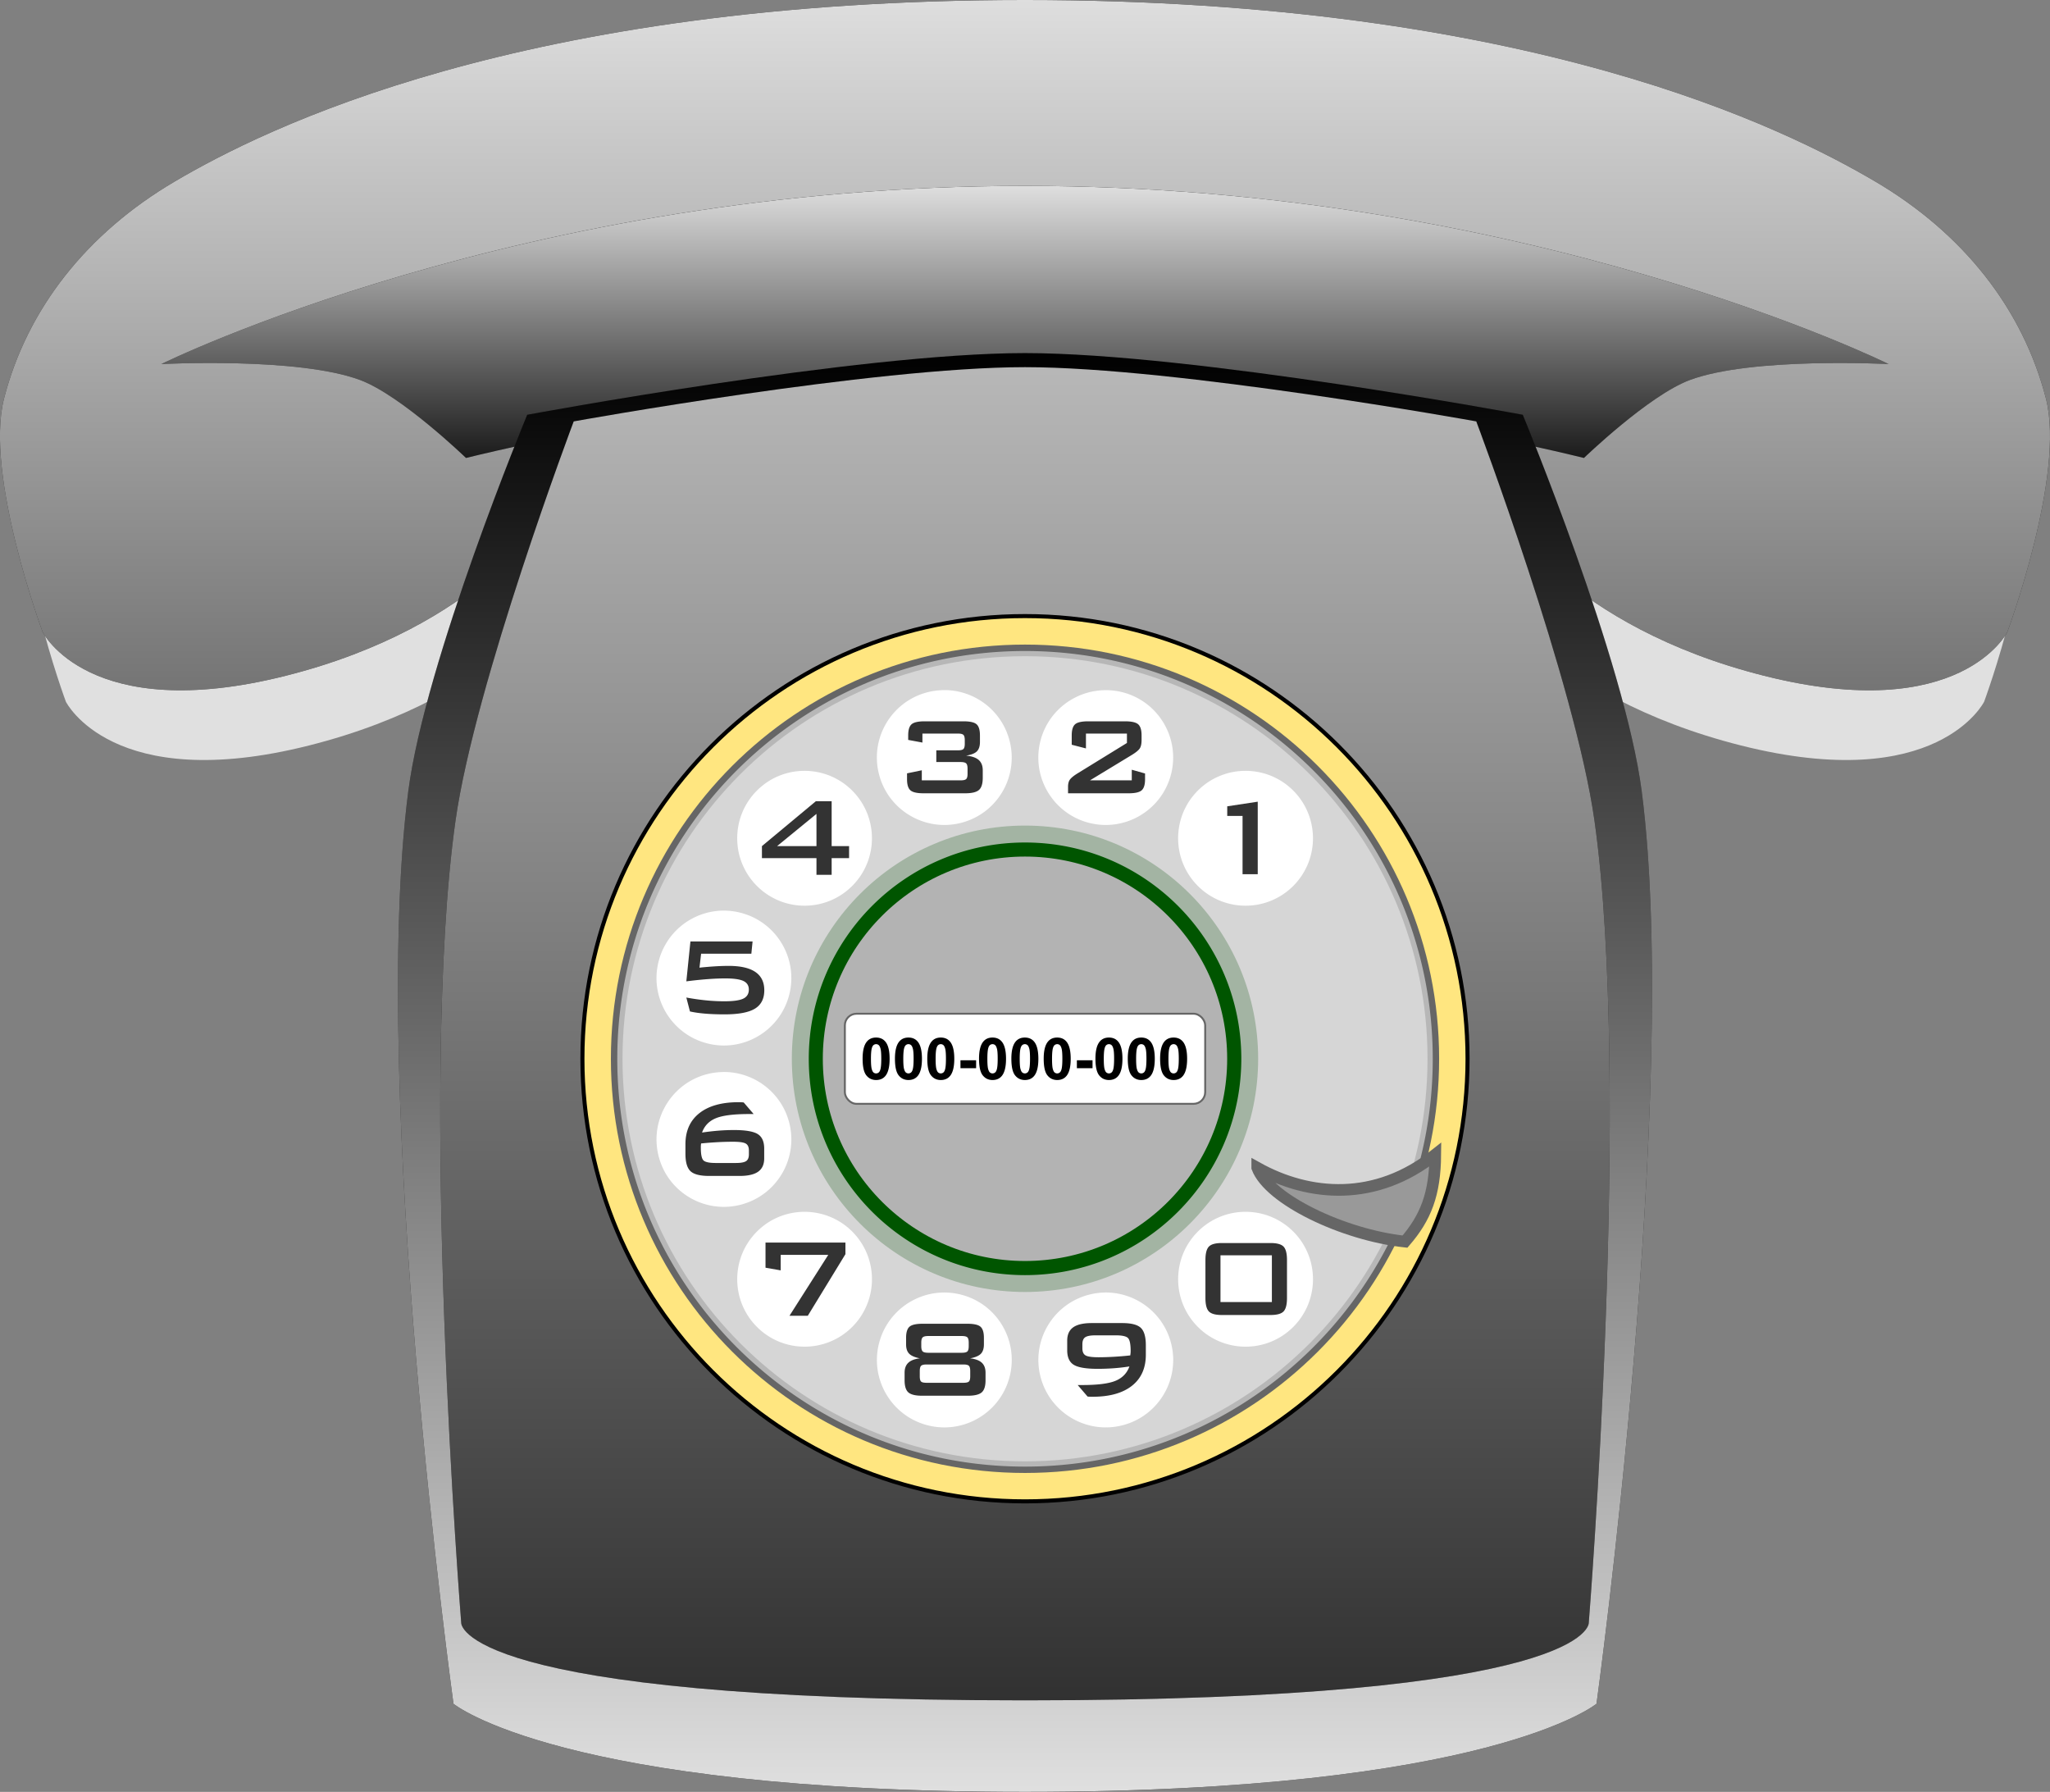
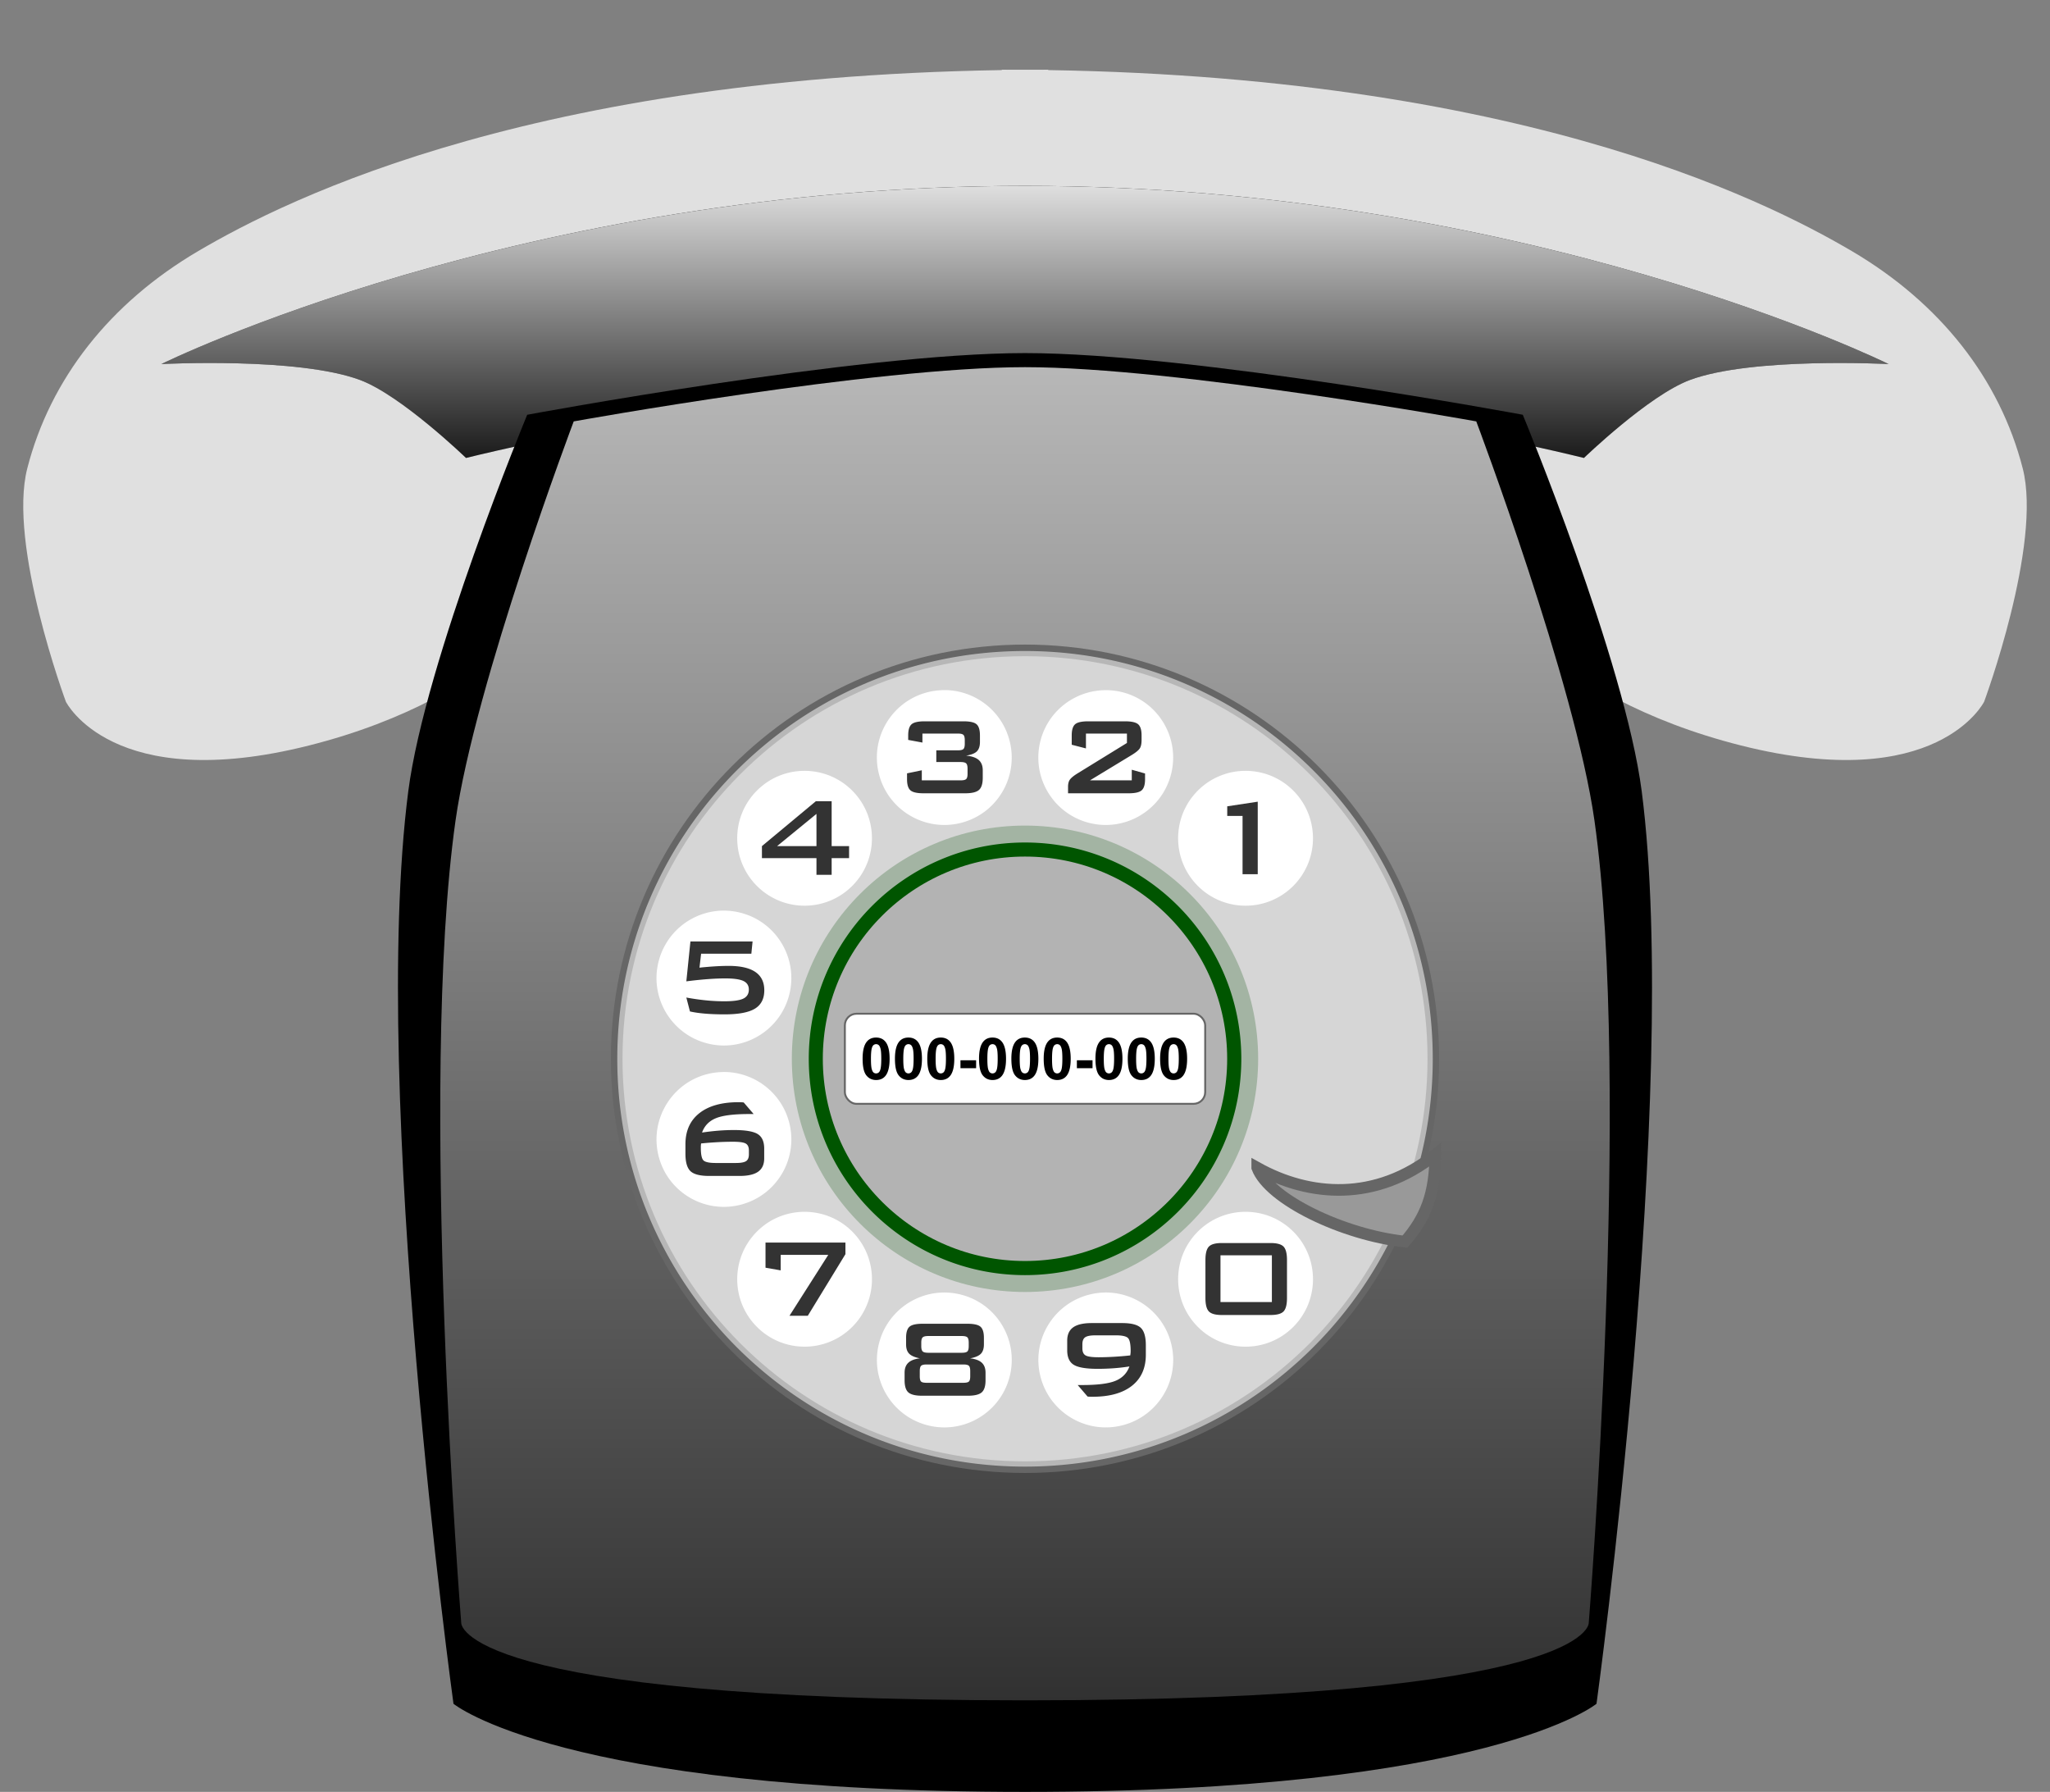
<svg xmlns="http://www.w3.org/2000/svg" xmlns:xlink="http://www.w3.org/1999/xlink" viewBox="0 0 529.33 462.6">
  <rect x="0" y="0" width="529.33" height="462.6" fill="#808080" stroke="none" />
  <defs>
    <linearGradient id="a">
      <stop offset="0" stop-color="#e0e0e0" />
      <stop offset="1" stop-color="#e0e0e0" stop-opacity="0" />
    </linearGradient>
    <linearGradient id="e" y2="606.86" gradientUnits="userSpaceOnUse" x2="400.47" y1="114.21" x1="400.47">
      <stop offset="0" stop-color="silver" />
      <stop offset="1" stop-color="silver" stop-opacity="0" />
    </linearGradient>
    <linearGradient id="c" y2="169.6" xlink:href="#a" gradientUnits="userSpaceOnUse" x2="371.37" y1="89.196" x1="371.37" />
    <linearGradient id="b" y2="417.34" gradientUnits="userSpaceOnUse" x2="344.89" y1="37.934" x1="344.89">
      <stop offset="0" stop-color="#e0e0e0" />
      <stop offset="1" stop-color="#e0e0e0" stop-opacity="0" />
    </linearGradient>
    <linearGradient id="d" y2="132.27" xlink:href="#a" gradientUnits="userSpaceOnUse" x2="395.75" y1="505.35" x1="395.75" />
  </defs>
  <g fill="#e0e0e0">
    <path d="M258.667 18c130.53 0 196.6 33.375 219.47 46.812 22.866 13.437 38.24 33.059 44.156 56.125 5.054 19.7-9.969 60.219-9.969 60.219s-11.958 24.109-62.75 11.312c-50.8-12.8-67.6-42.03-67.6-42.03l21.53-62.22s-79.984-18-144.84-18z" />
    <path d="M270.667 18c-130.53 0-196.6 33.375-219.47 46.812-22.866 13.437-38.239 33.059-44.156 56.125-5.054 19.7 9.97 60.219 9.97 60.219s11.957 24.109 62.75 11.312 67.593-42.031 67.593-42.031l-21.53-62.22s79.984-18 144.84-18z" />
  </g>
-   <path d="M409.48 70.22l-21.531 62.219s16.801 29.234 67.594 42.031c50.792 12.797 62.781-11.312 62.781-11.312s15.023-40.519 9.969-60.219c-5.918-23.066-21.291-42.688-44.156-56.125-22.87-13.44-88.94-46.815-219.48-46.815-130.53 0-196.6 33.375-219.47 46.812C22.32 60.248 6.947 79.87 1.03 102.936-4.023 122.636 11 163.155 11 163.155s11.958 24.109 62.75 11.312 67.594-42.031 67.594-42.031l-21.531-62.219s79.984-18 144.84-18c64.86 0 144.81 18 144.81 18z" />
-   <path d="M517.61 111.97l-21.531 62.219s16.801 29.234 67.594 42.031c50.792 12.797 62.781-11.312 62.781-11.312s15.023-40.519 9.969-60.219c-5.918-23.066-21.291-42.688-44.156-56.125-22.87-13.44-88.94-46.815-219.48-46.815-130.53 0-196.6 33.375-219.47 46.812-22.866 13.437-38.24 33.059-44.156 56.125-5.054 19.7 9.969 60.219 9.969 60.219s11.958 24.109 62.75 11.312 67.594-42.031 67.594-42.031l-21.531-62.219s79.984-18 144.84-18c64.86 0 144.81 18 144.81 18z" fill="url(#b)" transform="translate(-108.13 -41.75)" />
  <path d="M120.33 118.23s79.974-20 144.33-20c64.36 0 144.33 20 144.33 20s16.735-16.163 27.334-20.12c16.082-6.004 51.334-4.12 51.334-4.12s-92.968-46-223-46-223 46-223 46 35.252-1.884 51.334 4.12c10.599 3.957 27.334 20.12 27.334 20.12z" />
  <path d="M228.46 159.98s79.974-20 144.33-20c64.36 0 144.33 20 144.33 20s16.735-16.163 27.334-20.12c16.082-6.004 51.334-4.12 51.334-4.12s-92.968-46-223-46-223 46-223 46 35.252-1.884 51.334 4.12c10.599 3.957 27.334 20.12 27.334 20.12z" fill="url(#c)" transform="translate(-108.13 -41.75)" />
  <g>
    <path d="M136.13 107.08s-26.37 63.531-30.716 97.246c-10.05 77.962 11.68 235.53 11.68 235.53s27.527 22.747 147.57 22.747 147.57-22.747 147.57-22.747 21.729-157.57 11.68-235.53c-4.346-33.715-30.716-97.246-30.716-97.246s-85.359-15.923-128.53-15.923-128.53 15.923-128.53 15.923z" />
-     <path d="M244.26 148.83s-26.37 63.531-30.716 97.246c-10.05 77.962 11.68 235.53 11.68 235.53s27.527 22.747 147.57 22.747 147.57-22.747 147.57-22.747 21.729-157.57 11.68-235.53c-4.346-33.715-30.716-97.246-30.716-97.246s-85.359-15.923-128.53-15.923-128.53 15.923-128.53 15.923z" fill="url(#d)" transform="translate(-108.13 -41.75)" />
    <path d="M148.14 108.79s-25.509 67.601-30.523 103.09c-9.658 68.351 1.477 207.09 1.477 207.09s-1.175 20 145.57 20 145.57-20 145.57-20 11.135-138.73 1.477-207.09c-5.014-35.484-30.523-103.09-30.523-103.09s-77.403-14-116.52-14c-39.12 0-116.52 14-116.52 14z" />
-     <path d="M256.27 150.54s-25.509 67.601-30.523 103.09c-9.658 68.351 1.477 207.09 1.477 207.09s-1.175 20 145.57 20 145.57-20 145.57-20 11.135-138.73 1.477-207.09c-5.014-35.484-30.523-103.09-30.523-103.09s-77.403-14-116.52-14c-39.12 0-116.52 14-116.52 14z" fill="url(#e)" transform="translate(-108.13 -41.75)" />
+     <path d="M256.27 150.54s-25.509 67.601-30.523 103.09c-9.658 68.351 1.477 207.09 1.477 207.09s-1.175 20 145.57 20 145.57-20 145.57-20 11.135-138.73 1.477-207.09c-5.014-35.484-30.523-103.09-30.523-103.09s-77.403-14-116.52-14c-39.12 0-116.52 14-116.52 14" fill="url(#e)" transform="translate(-108.13 -41.75)" />
  </g>
  <g transform="translate(-113.21 -283.18)">
-     <path d="M492.145 556.507c0 63.111-51.161 114.275-114.274 114.275-63.11 0-114.274-51.162-114.274-114.275 0-63.11 51.161-114.274 114.274-114.274 63.11 0 114.274 51.162 114.274 114.274z" fill-rule="evenodd" stroke="#000" fill="#ffe680" stroke-width="1.044" />
    <path d="M433.716 556.52c0 30.84-25 55.842-55.841 55.842-30.84 0-55.842-25-55.842-55.841 0-30.84 25-55.842 55.842-55.842 30.84 0 55.841 25 55.841 55.842z" fill-rule="evenodd" stroke="#000" fill="olive" stroke-width=".51" />
    <path d="M483.307 556.519c0 58.225-47.2 105.429-105.428 105.429-58.226 0-105.43-47.202-105.43-105.43 0-58.225 47.202-105.428 105.43-105.428 58.225 0 105.428 47.201 105.428 105.429z" fill-rule="evenodd" stroke="#666" stroke-width="3" fill="#fff" />
    <path d="M434.078 556.522c0 31.041-25.163 56.206-56.205 56.206-31.04 0-56.205-25.164-56.205-56.206 0-31.04 25.164-56.205 56.205-56.205 31.04 0 56.205 25.164 56.205 56.205z" fill-rule="evenodd" stroke="#050" stroke-width="8" fill="#b3b3b3" />
    <rect rx="3" ry="3" height="23.26" width="93.041" y="544.89" x="331.36" fill-rule="evenodd" stroke="#666" stroke-width=".5" fill="#fff" />
    <path d="M339.43 551.04c1.04 0 1.853.371 2.439 1.113.698.88 1.047 2.337 1.047 4.373 0 2.031-.351 3.491-1.054 4.38-.581.732-1.392 1.098-2.432 1.098-1.045 0-1.887-.401-2.527-1.204-.64-.804-.96-2.235-.96-4.296 0-2.022.352-3.477 1.056-4.365.58-.733 1.391-1.099 2.431-1.099zm0 1.706c-.249 0-.471.08-.666.239-.196.158-.347.443-.455.853-.141.532-.212 1.428-.212 2.688 0 1.26.064 2.125.19 2.596.127.471.287.785.48.941.193.157.414.235.663.235s.471-.08.667-.238c.195-.159.346-.443.454-.854.141-.527.212-1.42.212-2.68s-.063-2.125-.19-2.597c-.127-.47-.287-.786-.48-.944a1.014 1.014 0 00-.663-.239zM347.78 551.04c1.04 0 1.853.371 2.439 1.113.698.88 1.047 2.337 1.047 4.373 0 2.031-.351 3.491-1.054 4.38-.581.732-1.392 1.098-2.432 1.098-1.045 0-1.887-.401-2.527-1.204-.64-.804-.96-2.235-.96-4.296 0-2.022.352-3.477 1.056-4.365.58-.733 1.391-1.099 2.431-1.099zm0 1.706c-.249 0-.471.08-.666.239-.196.158-.347.443-.455.853-.141.532-.212 1.428-.212 2.688 0 1.26.064 2.125.19 2.596.127.471.287.785.48.941.193.157.414.235.663.235s.471-.08.667-.238c.195-.159.346-.443.454-.854.141-.527.212-1.42.212-2.68s-.063-2.125-.19-2.597c-.127-.47-.287-.786-.48-.944a1.014 1.014 0 00-.663-.239zM356.13 551.04c1.04 0 1.853.371 2.439 1.113.698.88 1.047 2.337 1.047 4.373 0 2.031-.351 3.491-1.054 4.38-.581.732-1.392 1.098-2.432 1.098-1.045 0-1.887-.401-2.527-1.204-.64-.804-.96-2.235-.96-4.296 0-2.022.352-3.477 1.056-4.365.58-.733 1.391-1.099 2.431-1.099zm0 1.706c-.249 0-.471.08-.666.239-.196.158-.347.443-.455.853-.141.532-.212 1.428-.212 2.688s.063 2.125.19 2.596c.127.471.287.785.48.941.193.157.414.235.663.235s.471-.08.667-.238c.195-.159.346-.443.454-.854.141-.527.212-1.42.212-2.68 0-1.26-.063-2.125-.19-2.597-.127-.47-.287-.786-.48-.944a1.014 1.014 0 00-.663-.239zM361.21 558.96v-2.058h4.043v2.058zM369.49 551.04c1.04 0 1.853.371 2.439 1.113.698.88 1.047 2.337 1.047 4.373 0 2.031-.351 3.491-1.054 4.38-.581.732-1.392 1.098-2.432 1.098-1.045 0-1.887-.401-2.527-1.204-.64-.804-.96-2.235-.96-4.296 0-2.022.352-3.477 1.055-4.365.581-.733 1.392-1.099 2.432-1.099zm0 1.706c-.249 0-.471.08-.667.239-.195.158-.346.443-.454.853-.141.532-.212 1.428-.212 2.688s.063 2.125.19 2.596c.127.471.287.785.48.941.193.157.414.235.663.235.249 0 .471-.08.666-.238.196-.159.347-.443.455-.854.141-.527.212-1.42.212-2.68 0-1.26-.063-2.125-.19-2.597-.127-.47-.287-.786-.48-.944a1.014 1.014 0 00-.663-.239zM377.84 551.04c1.04 0 1.853.371 2.439 1.113.698.88 1.047 2.337 1.047 4.373 0 2.031-.351 3.491-1.054 4.38-.581.732-1.392 1.098-2.432 1.098-1.045 0-1.887-.401-2.527-1.204-.64-.804-.96-2.235-.96-4.296 0-2.022.352-3.477 1.055-4.365.581-.733 1.392-1.099 2.432-1.099zm0 1.706c-.249 0-.471.08-.667.239-.195.158-.346.443-.454.853-.141.532-.212 1.428-.212 2.688s.063 2.125.19 2.596c.127.471.287.785.48.941.193.157.414.235.663.235.249 0 .471-.08.666-.238.196-.159.347-.443.455-.854.141-.527.212-1.42.212-2.68s-.064-2.125-.19-2.597c-.127-.47-.287-.786-.48-.944a1.014 1.014 0 00-.663-.239zM386.19 551.04c1.04 0 1.853.371 2.439 1.113.698.88 1.047 2.337 1.047 4.373 0 2.031-.351 3.491-1.054 4.38-.581.732-1.392 1.098-2.432 1.098-1.045 0-1.887-.401-2.527-1.204-.64-.804-.96-2.235-.96-4.296 0-2.022.352-3.477 1.055-4.365.581-.733 1.392-1.099 2.432-1.099zm0 1.706c-.249 0-.471.08-.667.239-.195.158-.346.443-.454.853-.141.532-.212 1.428-.212 2.688s.063 2.125.19 2.596c.127.471.287.785.48.941.193.157.414.235.663.235.249 0 .471-.08.666-.238.196-.159.347-.443.455-.854.141-.527.212-1.42.212-2.68s-.064-2.125-.19-2.597c-.127-.47-.287-.786-.48-.944a1.014 1.014 0 00-.663-.239zM391.27 558.96v-2.058h4.043v2.058zM399.55 551.04c1.04 0 1.853.371 2.439 1.113.698.88 1.047 2.337 1.047 4.373 0 2.031-.351 3.491-1.054 4.38-.581.732-1.392 1.098-2.432 1.098-1.045 0-1.887-.401-2.527-1.204-.64-.804-.96-2.235-.96-4.296 0-2.022.352-3.477 1.056-4.365.58-.733 1.391-1.099 2.431-1.099zm0 1.706c-.249 0-.471.08-.666.239-.196.158-.347.443-.455.853-.141.532-.212 1.428-.212 2.688s.063 2.125.19 2.596c.127.471.287.785.48.941.193.157.414.235.663.235.249 0 .471-.08.667-.238.195-.159.346-.443.454-.854.141-.527.212-1.42.212-2.68 0-1.26-.063-2.125-.19-2.597-.127-.47-.287-.786-.48-.944a1.014 1.014 0 00-.663-.239zM407.9 551.04c1.04 0 1.853.371 2.439 1.113.698.88 1.047 2.337 1.047 4.373 0 2.031-.351 3.491-1.054 4.38-.581.732-1.392 1.098-2.432 1.098-1.045 0-1.887-.401-2.527-1.204-.64-.804-.96-2.235-.96-4.296 0-2.022.352-3.477 1.056-4.365.58-.733 1.391-1.099 2.431-1.099zm0 1.706c-.249 0-.471.08-.666.239-.196.158-.347.443-.455.853-.141.532-.212 1.428-.212 2.688s.063 2.125.19 2.596c.127.471.287.785.48.941.193.157.414.235.663.235.249 0 .471-.08.667-.238.195-.159.346-.443.454-.854.141-.527.212-1.42.212-2.68 0-1.26-.063-2.125-.19-2.597-.127-.47-.287-.786-.48-.944a1.014 1.014 0 00-.663-.239zM416.25 551.04c1.04 0 1.853.371 2.439 1.113.698.88 1.047 2.337 1.047 4.373 0 2.031-.351 3.491-1.054 4.38-.581.732-1.392 1.098-2.432 1.098-1.045 0-1.887-.401-2.527-1.204-.64-.804-.96-2.235-.96-4.296 0-2.022.352-3.477 1.055-4.365.581-.733 1.392-1.099 2.432-1.099zm0 1.706c-.249 0-.471.08-.666.239-.196.158-.347.443-.455.853-.141.532-.212 1.428-.212 2.688s.063 2.125.19 2.596c.127.471.287.785.48.941.193.157.414.235.663.235.249 0 .471-.08.666-.238.196-.159.347-.443.455-.854.141-.527.212-1.42.212-2.68 0-1.26-.063-2.125-.19-2.597-.127-.47-.287-.786-.48-.944a1.014 1.014 0 00-.663-.239z" />
  </g>
  <g>
    <g fill="#333">
      <path d="M320.84 225.69v-15.047h-3.955v-2.478l7.875-1.196v18.721zM276.73 189.86c0-1.395.287-2.35.861-2.865.575-.516 1.7-.774 3.375-.774h9.545c1.676 0 2.804.258 3.384.774.58.515.87 1.47.87 2.865v1.195c0 .903-.138 1.594-.413 2.075-.275.48-.94 1.048-1.995 1.705l-10.916 6.627h10.793v-2.743l3.428.967v1.477c0 1.394-.29 2.35-.87 2.865-.58.516-1.708.773-3.384.773H275.78v-1.687c0-.82.173-1.453.518-1.898.346-.446.958-.944 1.837-1.495l12.85-7.91v-2.426h-10.582v3.832l-3.674-.949zM238.46 204.8c-1.676 0-2.804-.258-3.384-.773-.58-.516-.87-1.471-.87-2.866v-1.511l3.814-.791v2.601h10.02c.715 0 1.193-.111 1.433-.334.24-.222.36-.668.36-1.336v-1.353c0-.68-.123-1.134-.369-1.362-.246-.229-.72-.343-1.424-.343h-6.275v-3.024h5.59c.703 0 1.172-.11 1.406-.334.234-.222.352-.673.352-1.353v-.932c0-.691-.118-1.148-.352-1.37-.234-.223-.703-.335-1.406-.335h-9.176v2.32l-3.674-.685v-1.16c0-1.395.287-2.35.862-2.865.574-.516 1.699-.774 3.375-.774h10.055c1.675 0 2.8.258 3.375.774.574.515.86 1.47.861 2.865v1.687c0 1.09-.264 1.899-.791 2.426-.527.527-1.46.897-2.795 1.107 1.488.141 2.578.516 3.27 1.125.69.61 1.037 1.495 1.037 2.655v1.95c0 1.524-.329 2.57-.985 3.139-.656.568-1.828.852-3.515.852zM210.82 225.85v-4.307h-14.08v-3.11l13.922-11.585h4.078v11.584h4.5v3.111h-4.5v4.307zm0-7.418v-8.315l-10.16 8.315zM177.22 253.35l1.055-10.301h16.049l-.317 3.164h-12.973l-.422 3.604a95.953 95.953 0 014.21-.352 57.693 57.693 0 013.314-.105c3.07 0 5.373.524 6.908 1.573 1.535 1.049 2.303 2.622 2.303 4.72 0 2.18-.806 3.761-2.417 4.746-1.612.984-4.216 1.476-7.814 1.476-1.886 0-3.589-.064-5.106-.193-1.518-.13-2.804-.317-3.858-.563l-.932-3.586c1.816.329 3.53.572 5.141.73a47.62 47.62 0 004.65.237c2.332 0 3.972-.231 4.922-.694.949-.463 1.424-1.24 1.424-2.33 0-1.03-.463-1.769-1.39-2.214-.925-.445-2.49-.668-4.693-.668-1.406 0-2.953.064-4.64.193-1.688.13-3.492.317-5.414.563zM181.03 295.2a6.074 6.074 0 00-.07 1.072c0 1.793.237 2.904.712 3.331.474.428 1.52.642 3.137.642h5.186c1.277 0 2.16-.158 2.645-.475.487-.316.73-.902.73-1.758v-1.019c0-.867-.273-1.456-.817-1.767-.545-.31-1.638-.465-3.279-.465a73.39 73.39 0 00-4.052.114 96.554 96.554 0 00-4.192.325zm.246-2.813c1.418-.21 2.81-.372 4.175-.483a49.64 49.64 0 014.034-.167c3 0 5.057.349 6.17 1.046 1.113.697 1.67 1.948 1.67 3.753v2.514c0 1.547-.516 2.69-1.547 3.427-1.031.739-2.637 1.108-4.816 1.108h-7.858c-2.344 0-3.949-.41-4.816-1.23-.867-.821-1.301-2.321-1.301-4.5v-2.444c0-3.457 1.198-6.132 3.595-8.025s5.774-2.838 10.134-2.838a10.94 10.94 0 011.318.07l2.566 2.988h-1.195c-3.95 0-6.803.36-8.56 1.081-1.758.721-2.948 1.955-3.569 3.7zM203.85 339.69l10.02-15.732h-12.287v4.008l-3.92-.686v-6.486H218.3v2.988l-9.72 15.908zM249.8 341.75c1.676 0 2.804.258 3.384.773.58.516.87 1.471.87 2.866v1.687c0 1.078-.264 1.887-.791 2.426-.527.539-1.453.932-2.777 1.178 1.37.152 2.378.527 3.023 1.125.644.597.967 1.459.967 2.584v1.95c0 1.513-.331 2.556-.993 3.13-.663.574-1.843.861-3.542.861h-11.865c-1.688 0-2.86-.284-3.516-.852-.656-.569-.984-1.615-.984-3.138v-1.951c0-1.114.322-1.972.966-2.576.645-.603 1.641-.981 2.989-1.133-1.313-.258-2.236-.657-2.769-1.196-.533-.539-.8-1.341-.8-2.408v-1.687c0-1.395.29-2.35.87-2.866.58-.515 1.708-.773 3.384-.773zm-1.441 3.164h-8.666c-.715 0-1.196.114-1.442.343-.246.228-.369.683-.369 1.362v.932c0 .668.123 1.116.37 1.345.245.228.726.342 1.44.342h8.667c.703 0 1.174-.111 1.415-.334.24-.222.36-.674.36-1.353v-.932c0-.691-.12-1.148-.36-1.37-.24-.224-.712-.335-1.415-.335zm.404 7.348h-9.51c-.703 0-1.172.111-1.406.334-.235.222-.352.68-.352 1.37v1.354c0 .68.112 1.128.334 1.345.223.217.698.325 1.424.325h9.51c.715 0 1.186-.108 1.415-.325s.343-.665.343-1.345v-1.353c0-.692-.118-1.149-.352-1.371-.234-.223-.703-.334-1.406-.334zM291.63 352.77a48.61 48.61 0 01-4.06.466c-1.372.1-2.755.15-4.149.15-3 0-5.06-.35-6.179-1.047-1.119-.697-1.678-1.942-1.678-3.735v-2.496c0-1.547.512-2.69 1.538-3.428 1.025-.738 2.628-1.107 4.807-1.107h7.84c2.344 0 3.95.41 4.816 1.23.868.82 1.301 2.32 1.301 4.5v2.444c0 3.457-1.195 6.129-3.586 8.015s-5.765 2.83-10.125 2.83c-.363 0-.635-.003-.817-.009a4.797 4.797 0 01-.519-.044l-2.548-2.97h1.177c3.961 0 6.824-.364 8.587-1.09 1.764-.727 2.962-1.963 3.595-3.71zm.21-2.848c.036-.21.062-.413.08-.606.018-.193.026-.36.026-.501 0-1.828-.24-2.965-.72-3.41-.48-.446-1.535-.668-3.164-.668h-5.15c-1.302 0-2.198.164-2.69.492-.492.328-.739.937-.739 1.828v1.037c0 .902.276 1.512.827 1.828.55.317 1.658.475 3.322.475 1.172 0 2.452-.038 3.84-.114a83.693 83.693 0 004.369-.36zM315.14 336.15h13.271v-12.076H315.14zm-3.885-10.846c0-1.7.296-2.856.888-3.472.592-.615 1.708-.923 3.349-.923h12.567c1.653 0 2.775.308 3.367.923.591.616.887 1.773.887 3.472v9.791c0 1.7-.296 2.856-.887 3.472-.592.615-1.714.923-3.367.923h-12.568c-1.64 0-2.756-.308-3.348-.923-.592-.616-.888-1.773-.888-3.472z" />
    </g>
  </g>
  <g>
    <path d="M264.67 168.07c-58.146 0-105.28 47.135-105.28 105.28 0 58.146 47.135 105.28 105.28 105.28 58.146 0 105.28-47.135 105.28-105.28 0-58.15-47.14-105.28-105.28-105.28zm-20.344 10.094c7.497.205 14.272 5.29 16.312 12.906 2.488 9.285-2.996 18.824-12.281 21.312-9.285 2.488-18.856-3.027-21.344-12.312-2.488-9.285 3.027-18.824 12.312-21.312a17.669 17.669 0 013.5-.563c.505-.03 1-.044 1.5-.03zm40.5.031a17.28 17.28 0 015.188.563c9.285 2.488 14.8 12.027 12.312 21.312-2.488 9.285-12.027 14.8-21.312 12.312-9.286-2.488-14.801-12.027-12.312-21.312 2.021-7.545 8.71-12.58 16.125-12.875zm-77.094 20.812c4.455 0 8.914 1.695 12.312 5.094 6.797 6.797 6.797 17.828 0 24.625-6.797 6.797-17.796 6.797-24.594 0-6.797-6.797-6.797-17.828 0-24.625a17.286 17.286 0 0112.281-5.094zm113.88 0c4.455 0 8.914 1.695 12.312 5.094 6.797 6.797 6.797 17.828 0 24.625-6.797 6.797-17.828 6.797-24.625 0-6.797-6.797-6.797-17.828 0-24.625a17.357 17.357 0 0112.312-5.094zm-56.938 18.5c30.84 0 55.844 25.004 55.844 55.844s-25.004 55.844-55.844 55.844-55.844-25.004-55.844-55.844 25.004-55.844 55.844-55.844zm-78.469 17.594a17.524 17.524 0 015.219.594c9.285 2.488 14.8 12.027 12.312 21.312-2.488 9.285-12.027 14.801-21.312 12.312-9.286-2.488-14.801-12.027-12.312-21.312a17.402 17.402 0 0116.094-12.906zm1.188 41.656c7.5.205 14.303 5.29 16.344 12.906 2.488 9.286-3.028 18.824-12.312 21.312-9.286 2.488-18.824-2.996-21.312-12.28-2.488-9.286 3.027-18.857 12.312-21.345a17.368 17.368 0 013.468-.562c.505-.03 1-.045 1.5-.031zm20.344 36.094c4.454 0 8.913 1.695 12.312 5.094 6.797 6.797 6.797 17.828 0 24.625-6.798 6.797-17.796 6.797-24.594 0-6.798-6.797-6.798-17.828 0-24.625a17.286 17.286 0 0112.28-5.094zm113.88 0c4.454 0 8.913 1.695 12.312 5.094 6.797 6.797 6.797 17.828 0 24.625-6.798 6.797-17.828 6.797-24.625 0-6.798-6.797-6.798-17.828 0-24.625a17.357 17.357 0 0112.312-5.094zm-78.47 20.844a17.524 17.524 0 015.22.594c9.285 2.488 14.768 12.027 12.28 21.312-2.488 9.285-12.027 14.801-21.312 12.312-9.285-2.488-14.8-12.027-12.312-21.312 2.022-7.544 8.711-12.611 16.125-12.906zm41.782 0c.43-.016.853-.017 1.28 0 7.415.295 14.104 5.362 16.126 12.906 2.488 9.286-3.027 18.824-12.312 21.312-9.286 2.488-18.824-3.027-21.312-12.312-2.488-9.285 3.027-18.824 12.312-21.312a17.621 17.621 0 013.906-.594z" opacity=".8" fill-rule="evenodd" fill="#ccc" />
    <path d="M324.63 301.47c3.058 8.165 22.194 17.338 38.153 19.075 5.35-6.194 7.742-12.24 7.829-22.462-15.375 12.251-32.508 10.88-45.982 3.386z" stroke="#666" stroke-width="3" fill="#999" />
  </g>
</svg>